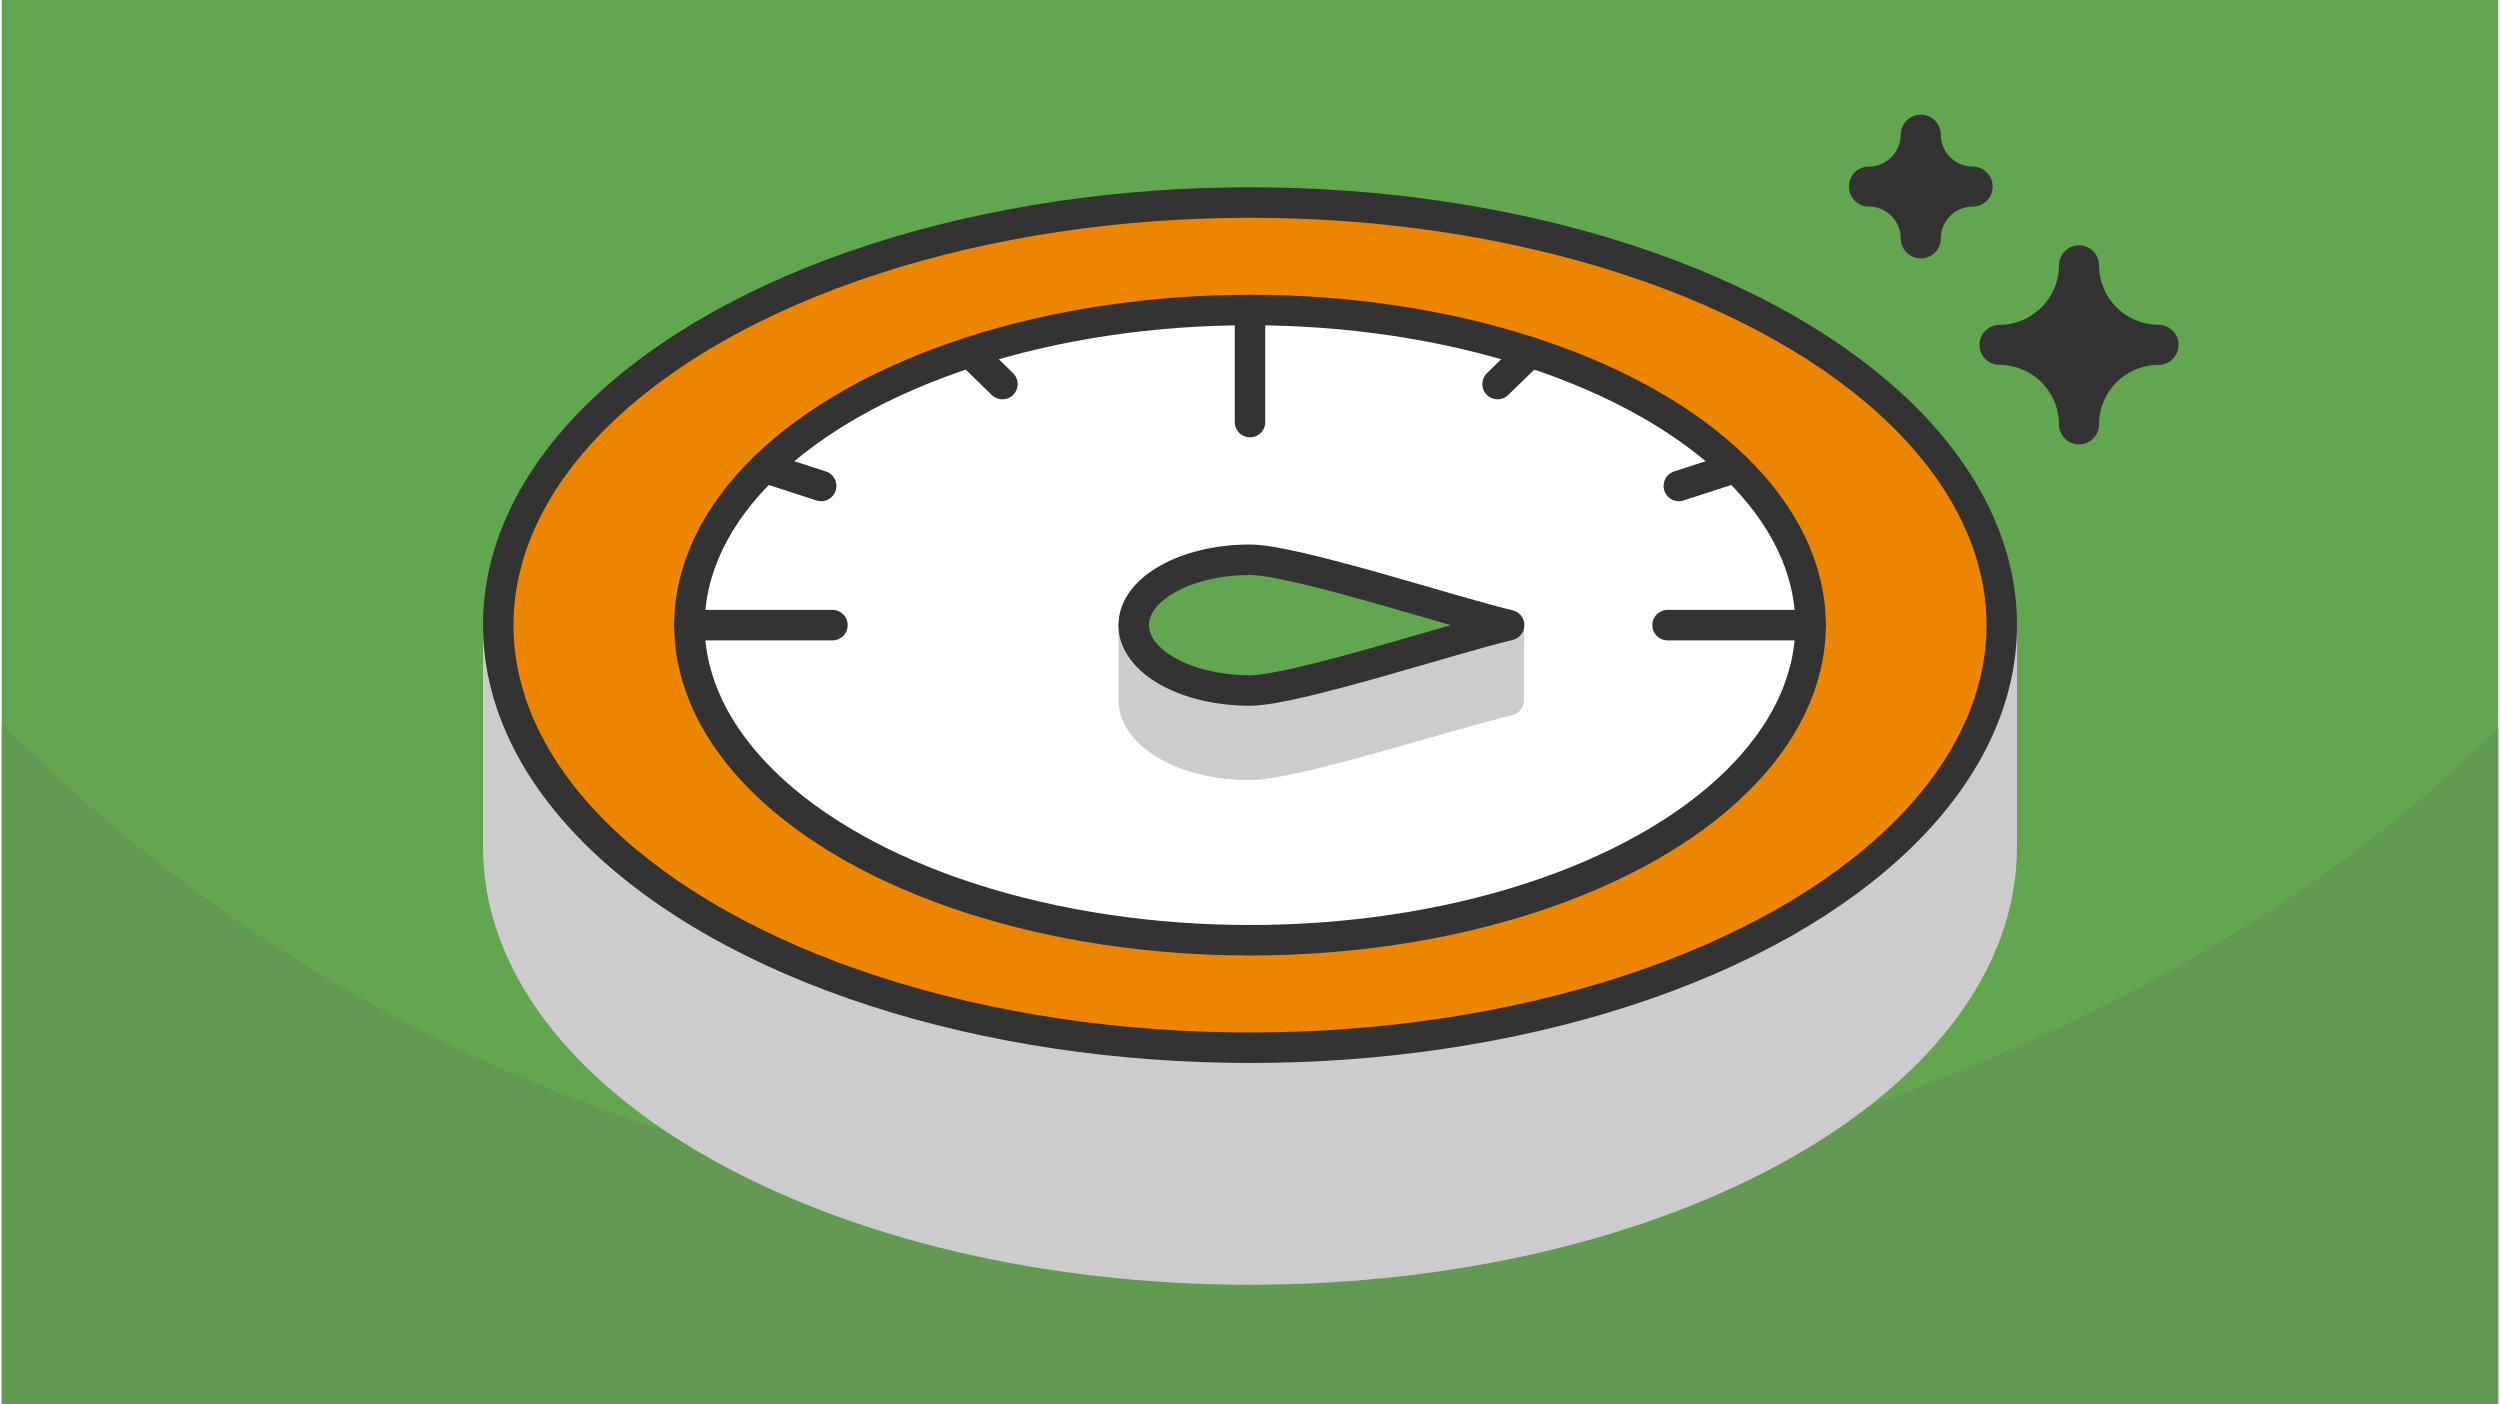
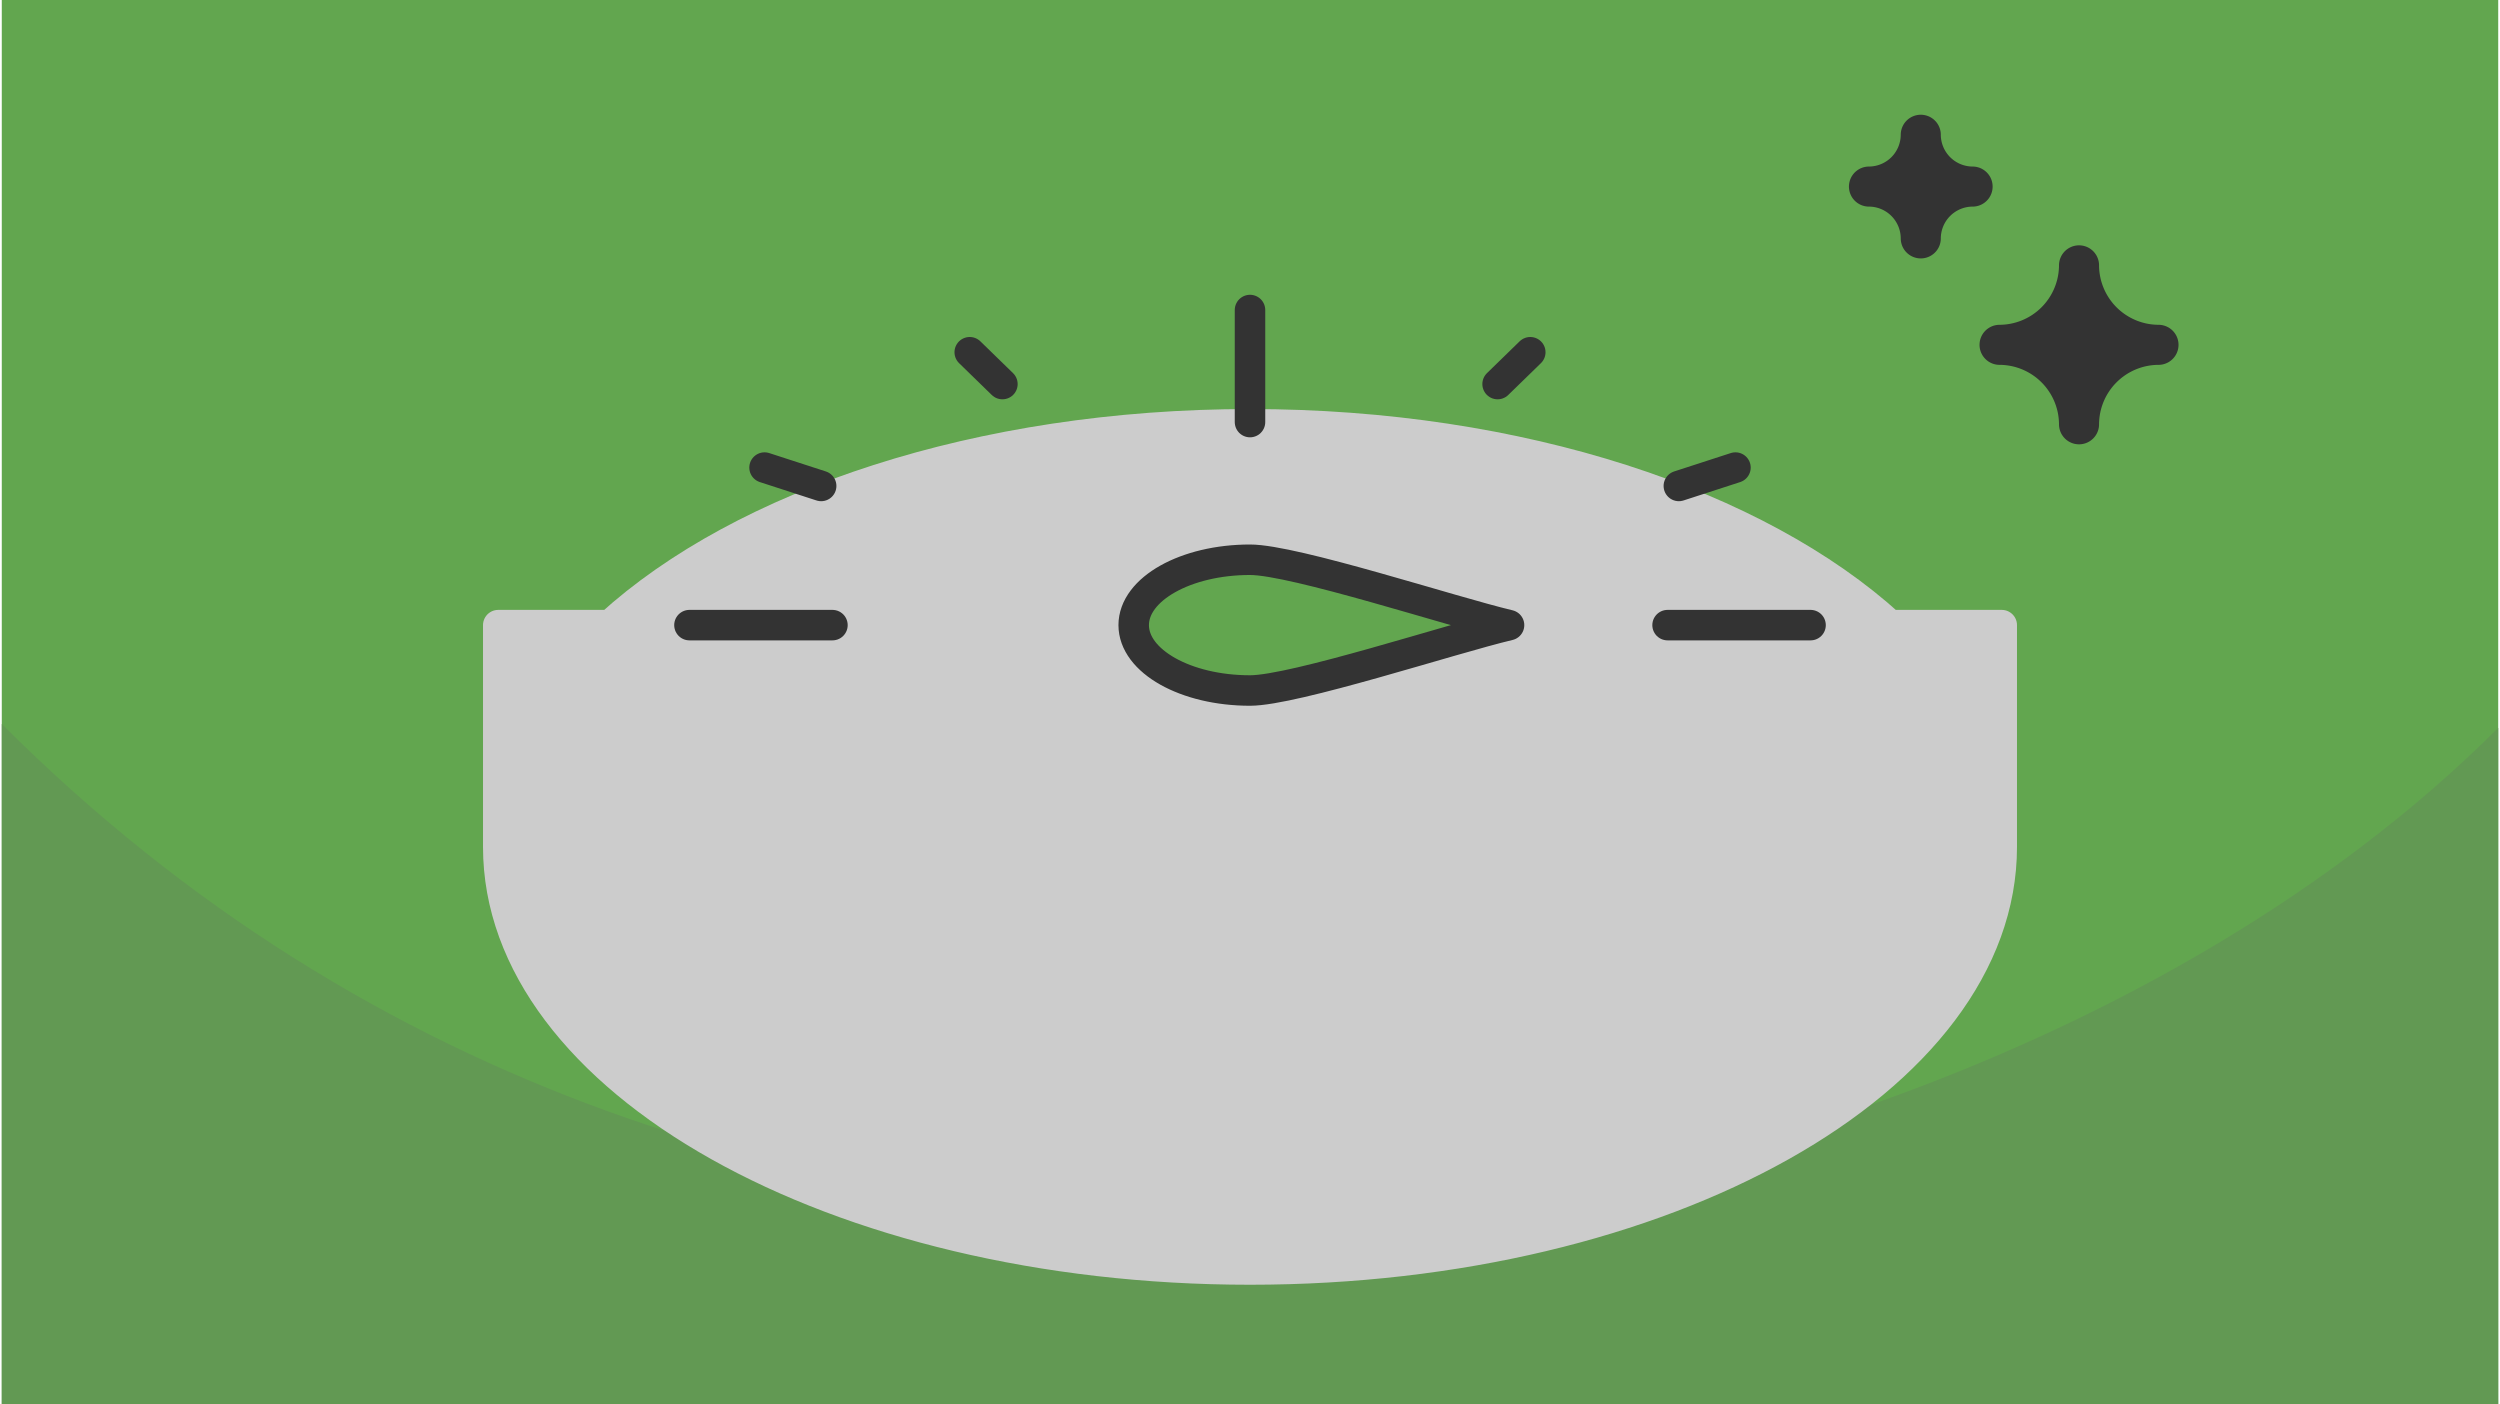
<svg xmlns="http://www.w3.org/2000/svg" width="470" height="264" viewBox="0 0 329.983 185.616" shape-rendering="geometricPrecision" image-rendering="optimizeQuality" fill-rule="evenodd">
  <style>.L{stroke-linejoin:round}.M{stroke-miterlimit:2.613}</style>
  <path d="M329.983 0H0v185.616h329.983z" fill="#62a64f" />
  <path d="M329.983 96.205c-43.692 43.692-115.062 64.898-164.991 64.898-55.875 0-115.797-16.212-164.992-65.407v89.92h329.983V96.205z" fill="#629953" />
  <path d="M274.573 35.075h0a10.54 10.54 0 0 1-10.504 10.504h0a10.54 10.54 0 0 1 10.504 10.504h0a10.54 10.54 0 0 1 10.504-10.504h0a10.54 10.54 0 0 1-10.504-10.504zm-20.917-17.262h-.001a6.87 6.87 0 0 1-6.848 6.848v.001a6.87 6.87 0 0 1 6.848 6.848h.001a6.87 6.87 0 0 1 6.848-6.848v-.001a6.87 6.87 0 0 1-6.848-6.848z" stroke="#333" stroke-width="5.294" fill="#333" class="L M" />
  <g stroke-width="4.03" class="L">
    <path d="M164.992 56.083c35.754 0 67.091 10.617 84.595 26.547h14.771v29.313c0 30.85-44.487 55.86-99.366 55.86s-99.367-25.01-99.367-55.86V82.63h14.771C97.9 66.7 129.238 56.083 164.992 56.083z" stroke="#ccc" fill="#ccc" class="M" />
    <g stroke="#333">
-       <ellipse cx="164.992" cy="82.63" rx="99.367" ry="55.86" fill="#ec8500" />
-       <ellipse cx="164.992" cy="82.63" rx="74.094" ry="41.652" fill="#fff" />
      <g stroke-linecap="round" fill="none" class="M">
        <path d="M164.992 40.979V55.79m74.094 26.84h-18.9m-129.289 0h18.901m92.241-36.071l-4.32 4.207" />
        <path d="M229.16 61.805l-7.484 2.429m-120.853-2.429l7.484 2.429m19.637-17.675l4.32 4.207" />
      </g>
    </g>
    <path d="M164.992 83.821c-3.493 0-3.822.205-5.541.579v-1.77h-9.833v9.834c0 4.773 6.883 8.642 15.374 8.642 5.795 0 26.673-6.78 34.183-8.516l.057-9.959-21.993 4.777c-2.805-2.101-8.754-3.587-12.247-3.587z" stroke="#ccc" fill="#ccc" class="M" />
    <path d="M164.992 73.988c-8.491 0-15.374 3.869-15.374 8.642s6.883 8.643 15.374 8.643c5.842 0 26.734-6.869 34.24-8.642-7.505-1.774-28.398-8.643-34.24-8.643z" stroke="#333" fill="#62a64f" class="M" />
  </g>
</svg>